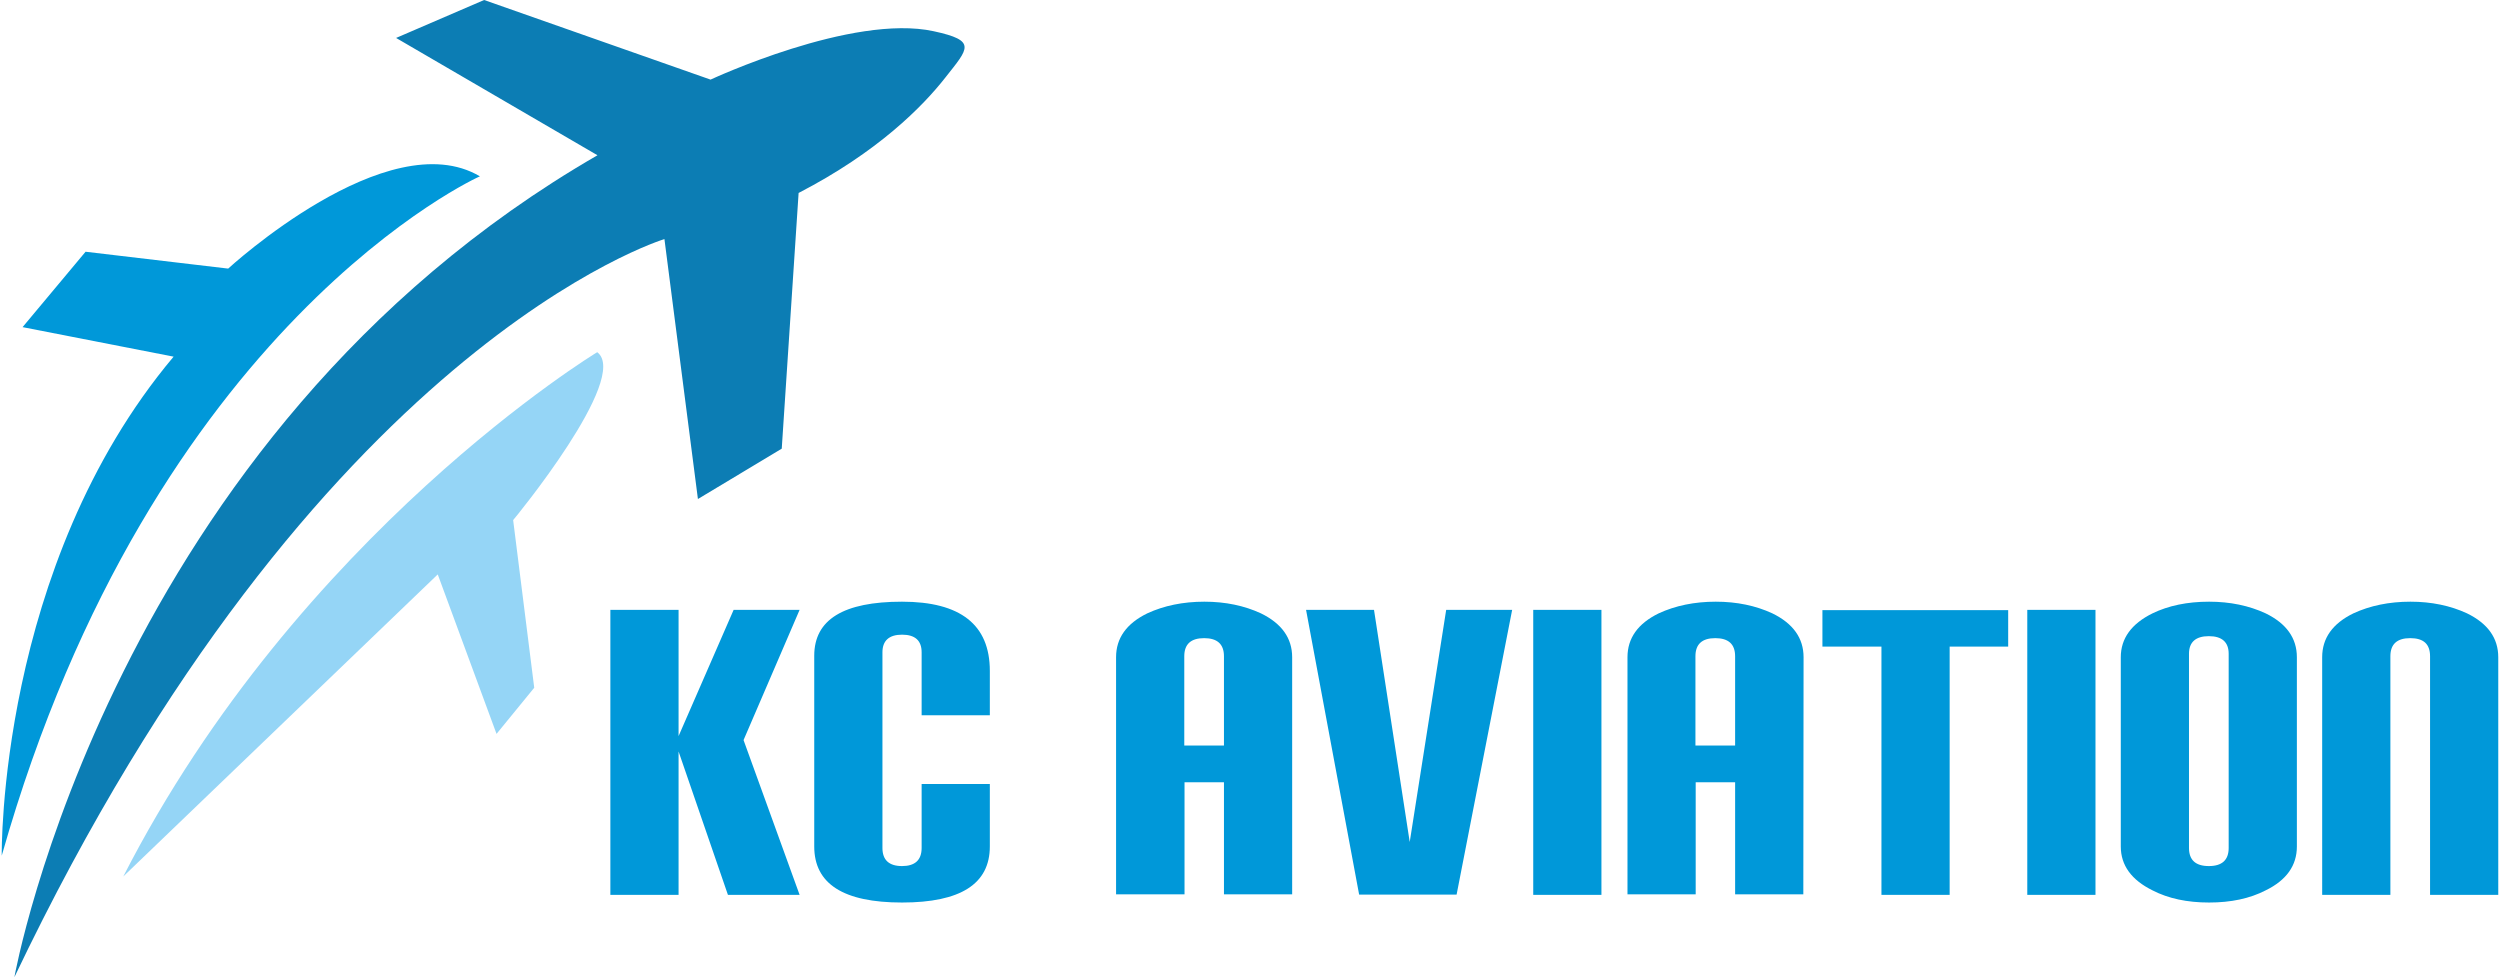
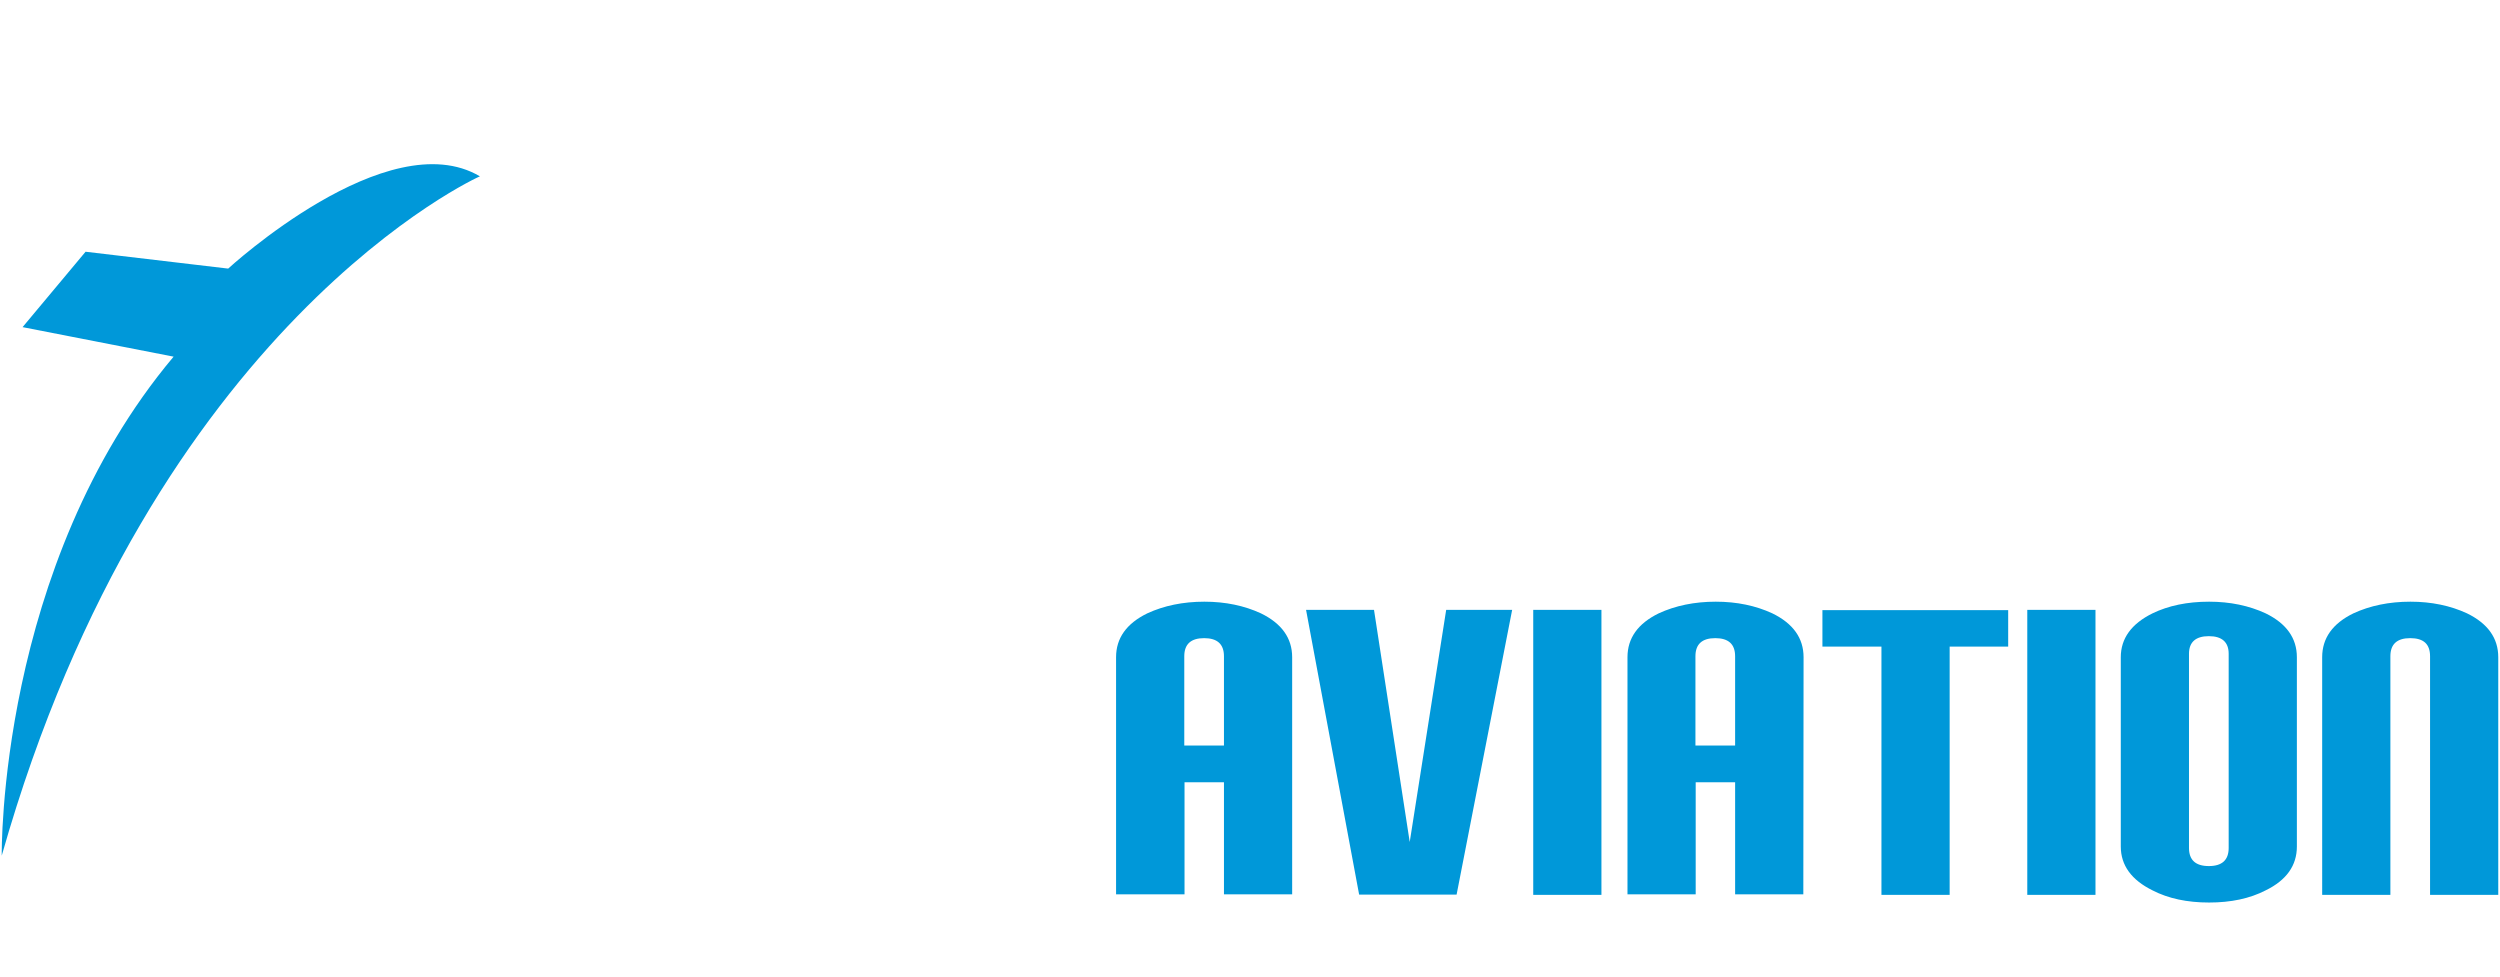
<svg xmlns="http://www.w3.org/2000/svg" version="1.1" id="Layer_1" x="0px" y="0px" viewBox="0 0 1008 394" style="enable-background:new 0 0 1008 394;" xml:space="preserve">
  <style type="text/css">
	.st0{fill-rule:evenodd;clip-rule:evenodd;fill:#0098D9;}
	.st1{fill-rule:evenodd;clip-rule:evenodd;fill:#95D5F6;}
	.st2{fill-rule:evenodd;clip-rule:evenodd;fill:#0C7DB4;}
	.st3{fill:#0098D9;}
</style>
  <g id="Layer_x0020_1">
    <g id="_1989194595856">
      <path class="st0" d="M0.7,345c0,0-1.7-116.7,69.3-201.2L9.1,131.9l25.4-30.4l57.5,6.8c0,0,64.3-59.2,101.5-37.2    C193.5,71,61.6,130.2,0.7,345L0.7,345z" />
-       <path class="st1" d="M240.8,142c0,0-120.1,72.7-191.1,211.4l126.8-121.8l23.7,64.3l15.2-18.6l-8.5-67.6    C207,209.7,254.3,152.2,240.8,142L240.8,142z" />
-       <path class="st2" d="M5.8,394c0,0,38.9-218.1,235.1-331.4l-81.2-47.3L195.2,0l91.3,32.1c0,0,57.2-26.7,90-19.5    c17.5,3.8,14,6.8,4.8,18.5C372,43,353.9,61.3,322,77.8l-6.8,103.1l-33.8,20.3L267.9,96.4C267.9,96.4,127.5,138.7,5.8,394L5.8,394z    " />
-       <path class="st3" d="M322.4,360.8h-28.9L273.6,303v57.8h-27.5V245.9h27.5v50.9l22.2-50.9h26.6l-22.6,52.5L322.4,360.8L322.4,360.8    z M399.1,270.5v17.9h-27.5V263c0-4.7-2.6-7.1-7.9-7.1c-5.2,0-7.9,2.4-7.9,7.1v78.9c0,4.8,2.6,7.3,7.9,7.3c5.2,0,7.9-2.4,7.9-7.3    v-25.8h27.5v25.2c0,15.1-11.8,22.6-35.4,22.6s-35.4-7.5-35.4-22.6v-76.9c0-14.6,11.8-21.8,35.4-21.8S399.1,251.9,399.1,270.5    L399.1,270.5z" />
      <path class="st3" d="M521,360.6h-27.5v-45.2h-15.9v45.2H450V265c0-7.7,4.2-13.6,12.6-17.7c6.7-3.1,14.4-4.7,23-4.7    c8.5,0,16.1,1.6,22.8,4.7c8.4,4.1,12.6,10,12.6,17.7V360.6z M493.5,300.6v-36c0-4.9-2.7-7.3-8-7.3c-5.3,0-8,2.4-8,7.3v36H493.5z     M609.7,245.9l-22.4,114.8h-39.3l-21.4-114.8H554l14.4,93.6l14.7-93.6L609.7,245.9L609.7,245.9z M645.7,360.8h-27.5V245.9h27.5    V360.8z M727.1,360.6h-27.5v-45.2h-15.9v45.2h-27.5V265c0-7.7,4.2-13.6,12.6-17.7c6.7-3.1,14.4-4.7,23-4.7    c8.5,0,16.1,1.6,22.8,4.7c8.4,4.1,12.6,10,12.6,17.7L727.1,360.6L727.1,360.6z M699.6,300.6v-36c0-4.9-2.7-7.3-8-7.3    c-5.3,0-8,2.4-8,7.3v36H699.6L699.6,300.6z M809.7,260.7h-23.6v100.1h-27.5V260.7h-23.8v-14.7h74.9V260.7z M844.9,360.8h-27.5    V245.9h27.5V360.8z M926.1,341.3c0,7.7-4.2,13.6-12.6,17.7c-6.4,3.3-14,4.9-22.8,4.9c-8.8,0-16.4-1.6-22.8-4.9    c-8.5-4.2-12.8-10.1-12.8-17.7V265c0-7.6,4.3-13.5,12.8-17.7c6.4-3.1,14-4.7,22.8-4.7c8.5,0,16.1,1.6,22.8,4.7    c8.4,4.1,12.6,10,12.6,17.7V341.3z M898.6,341.9v-78.3c0-4.7-2.7-7.1-8-7.1c-5.3,0-8,2.4-8,7.1v78.3c0,4.8,2.6,7.3,8,7.3    S898.6,346.7,898.6,341.9z M1007.3,360.8h-27.5v-96.2c0-4.9-2.6-7.3-8-7.3c-5.3,0-8,2.4-8,7.3v96.2h-27.5V265    c0-7.7,4.2-13.6,12.6-17.7c6.7-3.1,14.4-4.7,23-4.7c8.5,0,16.1,1.6,22.8,4.7c8.4,4.1,12.6,10,12.6,17.7V360.8z" />
    </g>
  </g>
</svg>